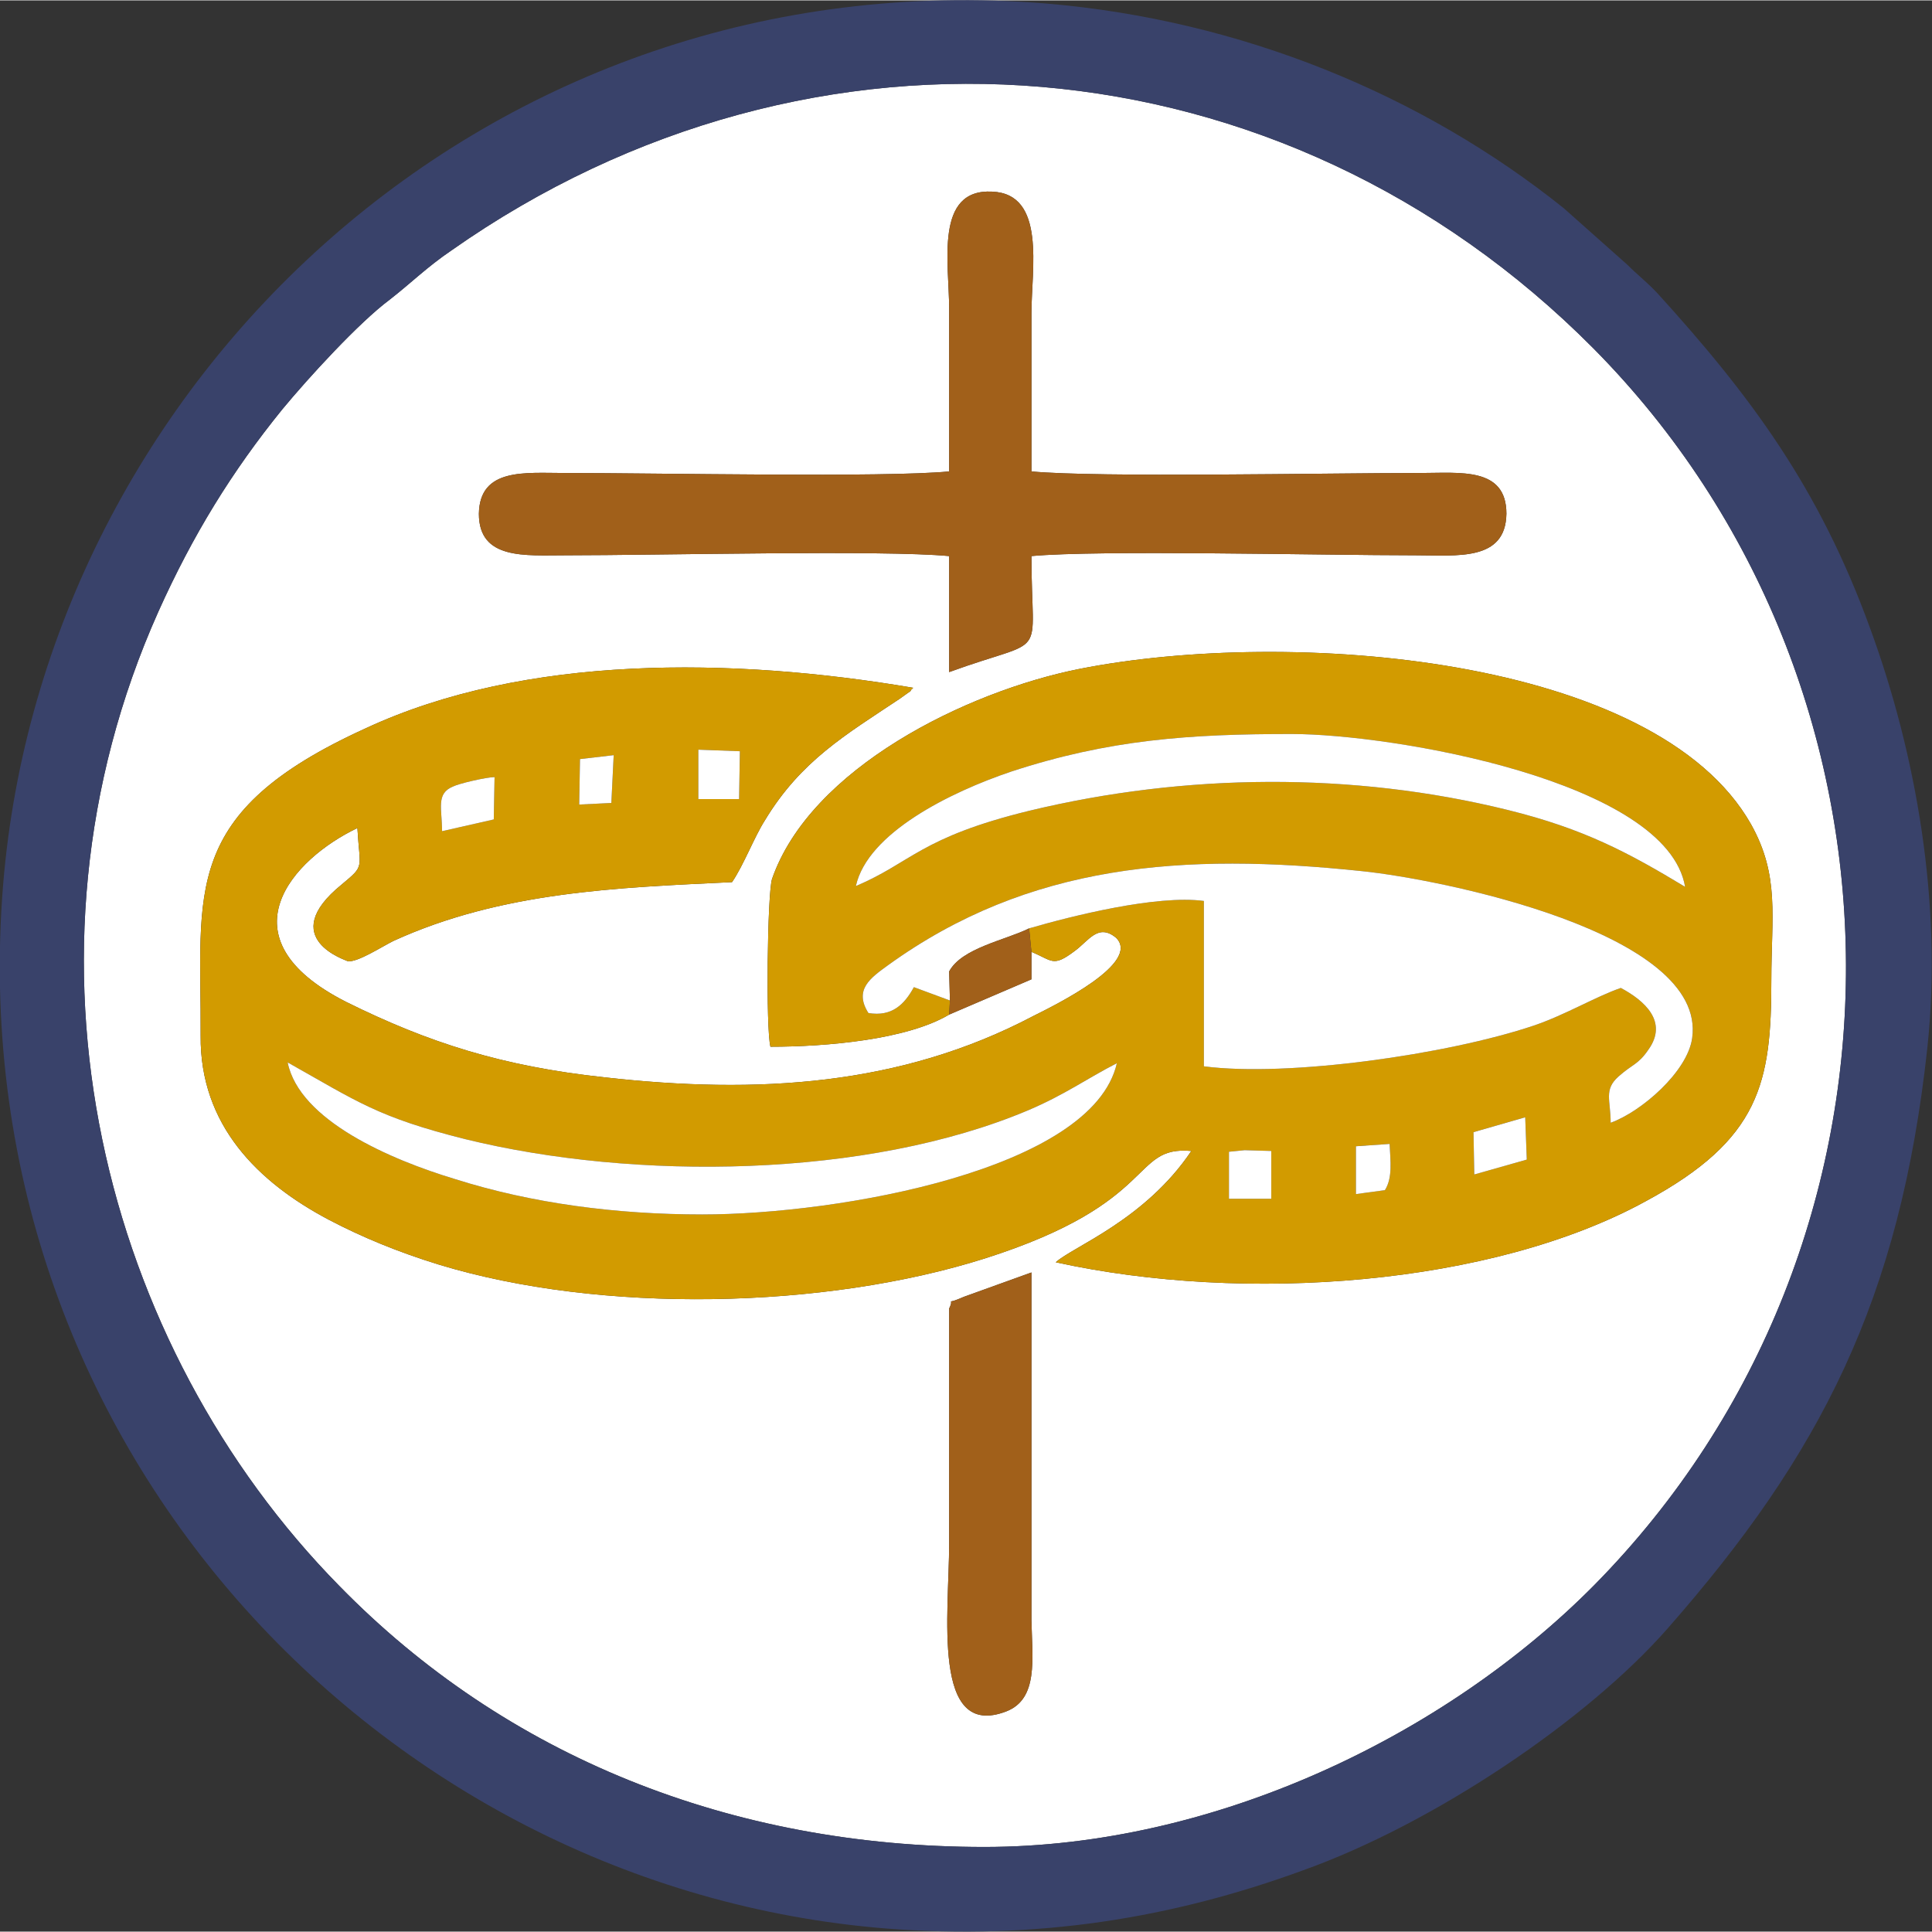
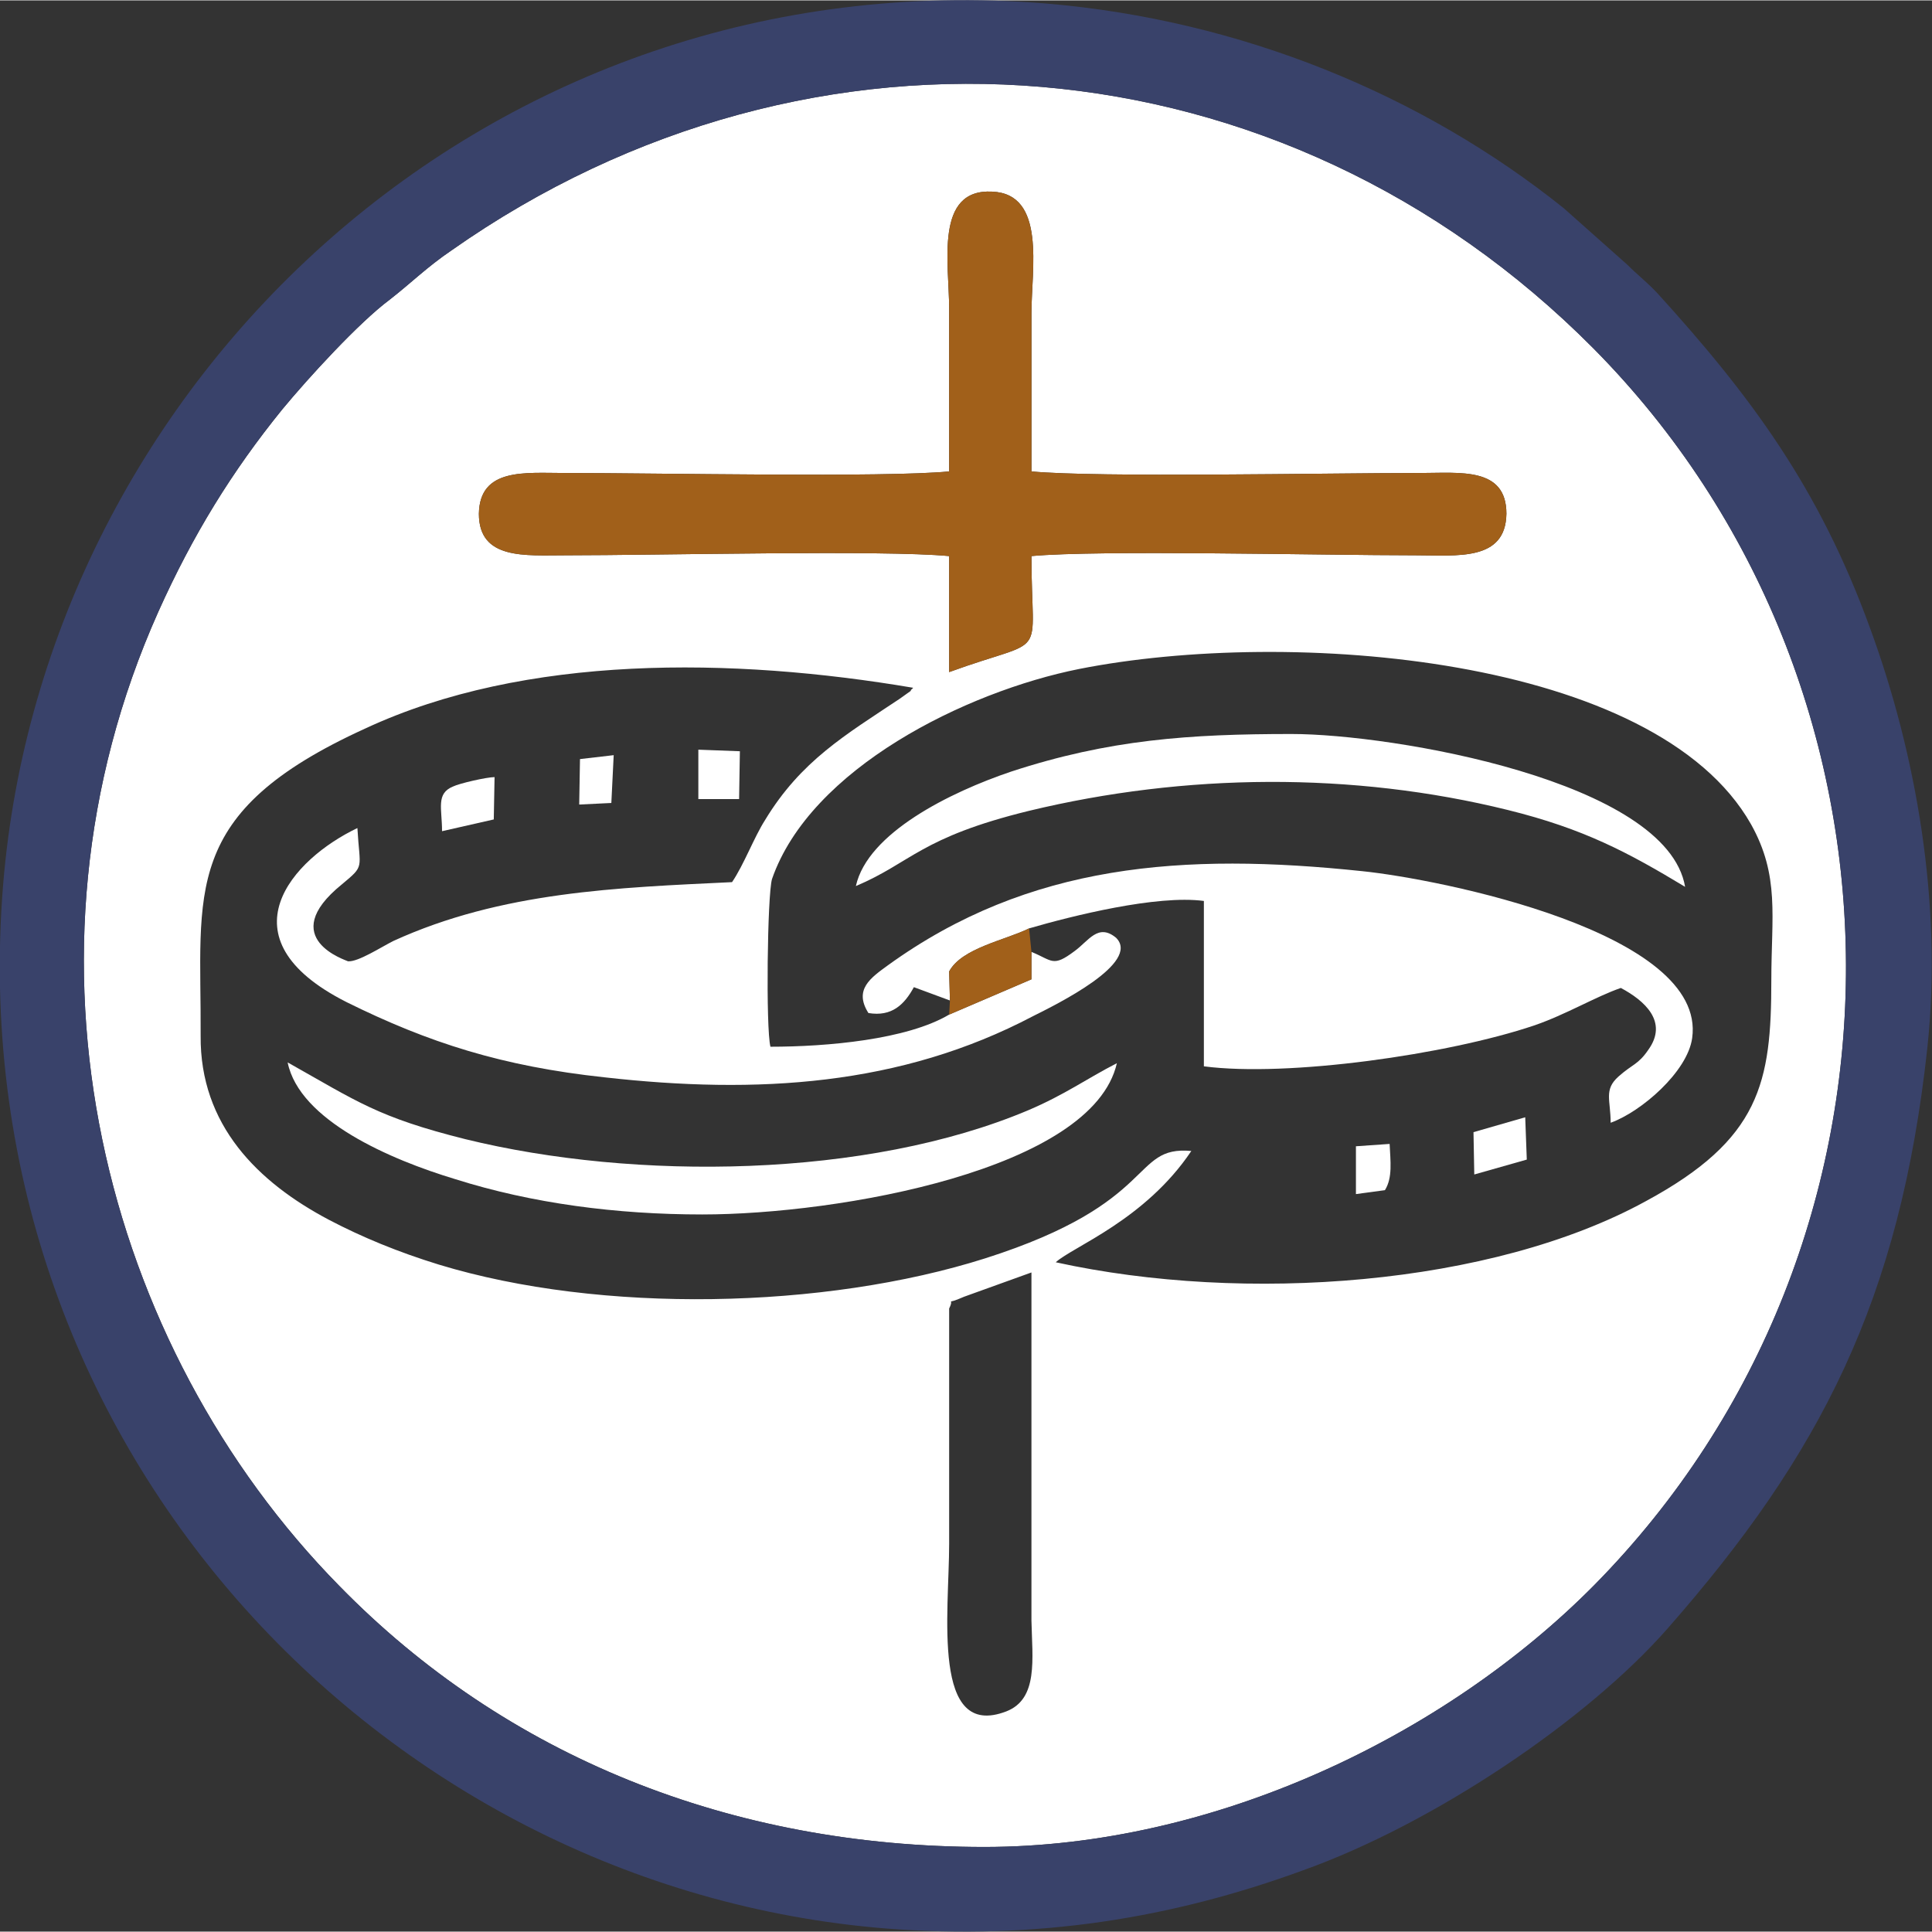
<svg xmlns="http://www.w3.org/2000/svg" xml:space="preserve" width="452px" height="452px" style="shape-rendering:geometricPrecision; text-rendering:geometricPrecision; image-rendering:optimizeQuality; fill-rule:evenodd; clip-rule:evenodd" viewBox="0 0 24.65 24.64">
  <rect x="0" y="0" width="24.65" height="24.64" fill="#333333" stroke="none" />
  <defs>
    <style type="text/css">
   
    .fil2 {fill:#39426A}
    .fil3 {fill:#A1601A}
    .fil1 {fill:#D29B00}
    .fil0 {fill:white}
   
  </style>
  </defs>
  <g id="Capa_x0020_1">
    <g id="_2211520941424">
      <path class="fil0" d="M12.11 16.69c0.08,-0.16 -0.08,-0.03 0.19,-0.15l0.86 -0.31 0 4.44c0.01,0.49 0.09,1 -0.32,1.16 -0.96,0.37 -0.73,-1.26 -0.73,-2.14 0,-1 0,-2 0,-3zm1.05 -4.55l0 0.35 -1.05 0.45c-0.54,0.32 -1.56,0.41 -2.28,0.41 -0.06,-0.23 -0.04,-1.94 0.02,-2.14 0.49,-1.41 2.47,-2.39 3.92,-2.68 2.68,-0.53 7.35,-0.17 8.57,1.98 0.37,0.66 0.26,1.18 0.26,1.99 0,1.31 -0.14,2.03 -1.6,2.82 -1.97,1.08 -5.12,1.31 -7.53,0.78 0.22,-0.2 1.14,-0.54 1.73,-1.42 -0.78,-0.07 -0.4,0.66 -2.63,1.37 -2.05,0.65 -4.9,0.71 -6.97,0.08 -0.52,-0.16 -0.98,-0.35 -1.4,-0.57 -0.91,-0.48 -1.65,-1.21 -1.64,-2.35 0.01,-1.84 -0.27,-2.84 2.1,-3.92 2.04,-0.95 4.69,-0.91 6.99,-0.52 -0.01,0.02 -0.03,0.02 -0.03,0.04l-0.14 0.1c-0.69,0.46 -1.26,0.79 -1.72,1.55 -0.14,0.22 -0.27,0.57 -0.42,0.79 -1.46,0.07 -2.94,0.12 -4.32,0.75 -0.16,0.08 -0.45,0.27 -0.58,0.26 -0.01,-0.01 -0.93,-0.29 -0.08,-0.98 0.3,-0.25 0.23,-0.19 0.2,-0.72 -0.82,0.39 -1.76,1.4 -0.14,2.22 1.05,0.52 1.99,0.82 3.29,0.96 1.95,0.22 3.78,0.11 5.47,-0.78 0.3,-0.15 1.38,-0.68 1.06,-1 -0.23,-0.19 -0.35,0.04 -0.53,0.17 -0.28,0.21 -0.28,0.12 -0.55,0.01zm-1.05 -6.13c0,-0.69 0,-1.38 0,-2.08 0,-0.57 -0.19,-1.53 0.55,-1.49 0.69,0.03 0.5,0.99 0.5,1.55 0,0.67 0,1.35 0,2.02 0.86,0.08 3.75,0.02 4.96,0.02 0.51,0 1.1,-0.08 1.1,0.52 -0.01,0.61 -0.63,0.53 -1.16,0.53 -1.19,0 -4.05,-0.07 -4.9,0.01 0,1.38 0.24,1.01 -1.05,1.48l0 -1.48c-0.84,-0.08 -3.71,-0.01 -4.9,-0.01 -0.51,0 -1.1,0.06 -1.1,-0.53 0.01,-0.59 0.59,-0.52 1.1,-0.52 1.19,0 4.06,0.06 4.9,-0.02zm0.45 17.55c2.93,0 5.88,-1.42 7.78,-3.34 4.32,-4.38 4.25,-11.48 -0.01,-15.78 -3.96,-3.99 -9.96,-4.49 -14.57,-1.25 -0.31,0.21 -0.52,0.42 -0.79,0.63 -0.39,0.29 -1.04,1 -1.37,1.4 -0.64,0.79 -1.14,1.6 -1.58,2.58 -1.98,4.43 -0.7,9.37 2.31,12.43 2.12,2.17 4.99,3.33 8.23,3.33z" />
-       <path class="fil1" d="M15.68 14.69l0.2 -0.02 0.34 0.01 0 0.61 -0.54 0 0 -0.6zm1.62 0.54l0 -0.61 0.43 -0.03c0.01,0.22 0.04,0.43 -0.06,0.59l-0.37 0.05zm1.51 -0.25l-0.01 -0.54 0.66 -0.19 0.02 0.54 -0.67 0.19zm-15.14 -1.43c0.89,0.5 1.15,0.7 2.27,0.98 2.16,0.53 5.12,0.5 7.18,-0.37 0.47,-0.2 0.74,-0.4 1.13,-0.6 -0.31,1.36 -3.55,1.93 -5.29,1.93 -1.09,0 -2.17,-0.14 -3.15,-0.45 -0.83,-0.25 -1.99,-0.75 -2.14,-1.49zm1.97 -2.95c0,-0.29 -0.08,-0.48 0.14,-0.57 0.08,-0.04 0.43,-0.12 0.53,-0.12l-0.01 0.54 -0.66 0.15zm1.76 -0.92l0.43 -0.05 -0.03 0.61 -0.41 0.02 0.01 -0.58zm1.51 -0.12l0.53 0.02 -0.01 0.61 -0.52 0 0 -0.63zm2.01 1.74c0.15,-0.68 1.21,-1.2 1.98,-1.46 1.25,-0.41 2.28,-0.48 3.58,-0.48 1.29,0 4.79,0.6 5.02,1.95 -0.73,-0.44 -1.29,-0.74 -2.26,-0.98 -1.98,-0.49 -4.12,-0.47 -6.11,0.01 -1.39,0.34 -1.5,0.66 -2.21,0.96zm1.19 1.64l0.01 -0.18 -0.46 -0.17c-0.12,0.22 -0.28,0.38 -0.58,0.33 -0.19,-0.3 0.03,-0.45 0.25,-0.61 1.8,-1.3 3.77,-1.44 6.05,-1.2 0.98,0.1 4.4,0.78 4.21,2.13 -0.06,0.43 -0.65,0.94 -1.04,1.08 0,-0.29 -0.09,-0.42 0.1,-0.59 0.18,-0.16 0.25,-0.15 0.38,-0.34 0.26,-0.36 -0.05,-0.63 -0.35,-0.79 -0.32,0.11 -0.7,0.34 -1.11,0.48 -1.1,0.37 -3.14,0.66 -4.21,0.52l0 -2.11c-0.6,-0.08 -1.68,0.19 -2.23,0.35l0.03 0.3c0.27,0.11 0.27,0.2 0.55,-0.01 0.18,-0.13 0.3,-0.36 0.53,-0.17 0.32,0.32 -0.76,0.85 -1.06,1 -1.69,0.89 -3.52,1 -5.47,0.78 -1.3,-0.14 -2.24,-0.44 -3.29,-0.96 -1.62,-0.82 -0.68,-1.83 0.14,-2.22 0.03,0.53 0.1,0.47 -0.2,0.72 -0.85,0.69 0.07,0.97 0.08,0.98 0.13,0.01 0.42,-0.18 0.58,-0.26 1.38,-0.63 2.86,-0.68 4.32,-0.75 0.15,-0.22 0.28,-0.57 0.42,-0.79 0.46,-0.76 1.03,-1.09 1.72,-1.55l0.14 -0.1c0,-0.02 0.02,-0.02 0.03,-0.04 -2.3,-0.39 -4.95,-0.43 -6.99,0.52 -2.37,1.08 -2.09,2.08 -2.1,3.92 -0.01,1.14 0.73,1.87 1.64,2.35 0.42,0.22 0.88,0.41 1.4,0.57 2.07,0.63 4.92,0.57 6.97,-0.08 2.23,-0.71 1.85,-1.44 2.63,-1.37 -0.59,0.88 -1.51,1.22 -1.73,1.42 2.41,0.53 5.56,0.3 7.53,-0.78 1.46,-0.79 1.6,-1.51 1.6,-2.82 0,-0.81 0.11,-1.33 -0.26,-1.99 -1.22,-2.15 -5.89,-2.51 -8.57,-1.98 -1.45,0.29 -3.43,1.27 -3.92,2.68 -0.06,0.2 -0.08,1.91 -0.02,2.14 0.72,0 1.74,-0.09 2.28,-0.41z" />
      <path class="fil2" d="M12.56 23.56c-3.24,0 -6.11,-1.16 -8.23,-3.33 -3.01,-3.06 -4.29,-8 -2.31,-12.43 0.44,-0.98 0.94,-1.79 1.58,-2.58 0.33,-0.4 0.98,-1.11 1.37,-1.4 0.27,-0.21 0.48,-0.42 0.79,-0.63 4.61,-3.24 10.61,-2.74 14.57,1.25 4.26,4.3 4.33,11.4 0.01,15.78 -1.9,1.92 -4.85,3.34 -7.78,3.34zm12.03 -10.19c0.2,-1.85 -0.15,-3.78 -0.73,-5.36 -0.65,-1.79 -1.52,-2.96 -2.71,-4.27 -0.14,-0.15 -0.25,-0.23 -0.39,-0.37l-0.81 -0.72c-1.81,-1.45 -4.12,-2.4 -6.6,-2.61 -7.12,-0.58 -12.78,4.81 -13.31,11.24 -0.58,7.12 4.81,12.8 11.26,13.32 1.93,0.15 3.65,-0.13 5.32,-0.74 1.68,-0.6 3.63,-1.92 4.65,-3.08 1.96,-2.23 2.97,-4.2 3.32,-7.41z" />
      <path class="fil3" d="M12.11 6.01c-0.84,0.08 -3.71,0.02 -4.9,0.02 -0.51,0 -1.09,-0.07 -1.1,0.52 0,0.59 0.59,0.53 1.1,0.53 1.19,0 4.06,-0.07 4.9,0.01l0 1.48c1.29,-0.47 1.05,-0.1 1.05,-1.48 0.85,-0.08 3.71,-0.01 4.9,-0.01 0.53,0 1.15,0.08 1.16,-0.53 0,-0.6 -0.59,-0.52 -1.1,-0.52 -1.21,0 -4.1,0.06 -4.96,-0.02 0,-0.67 0,-1.35 0,-2.02 0,-0.56 0.19,-1.52 -0.5,-1.55 -0.74,-0.04 -0.55,0.92 -0.55,1.49 0,0.7 0,1.39 0,2.08z" />
      <path class="fil0" d="M12.12 12.76l-0.01 -0.37c0.16,-0.3 0.72,-0.4 1.02,-0.55 0.55,-0.16 1.63,-0.43 2.23,-0.35l0 2.11c1.07,0.14 3.11,-0.15 4.21,-0.52 0.41,-0.14 0.79,-0.37 1.11,-0.48 0.3,0.16 0.61,0.43 0.35,0.79 -0.13,0.19 -0.2,0.18 -0.38,0.34 -0.19,0.17 -0.1,0.3 -0.1,0.59 0.39,-0.14 0.98,-0.65 1.04,-1.08 0.19,-1.35 -3.23,-2.03 -4.21,-2.13 -2.28,-0.24 -4.25,-0.1 -6.05,1.2 -0.22,0.16 -0.44,0.31 -0.25,0.61 0.3,0.05 0.46,-0.11 0.58,-0.33l0.46 0.17z" />
      <path class="fil0" d="M10.92 11.3c0.71,-0.3 0.82,-0.62 2.21,-0.96 1.99,-0.48 4.13,-0.5 6.11,-0.01 0.97,0.24 1.53,0.54 2.26,0.98 -0.23,-1.35 -3.73,-1.95 -5.02,-1.95 -1.3,0 -2.33,0.07 -3.58,0.48 -0.77,0.26 -1.83,0.78 -1.98,1.46z" />
      <path class="fil0" d="M5.94 14.53c-1.12,-0.28 -1.38,-0.48 -2.27,-0.98 0.15,0.74 1.31,1.24 2.14,1.49 0.98,0.31 2.06,0.45 3.15,0.45 1.74,0 4.98,-0.57 5.29,-1.93 -0.39,0.2 -0.66,0.4 -1.13,0.6 -2.06,0.87 -5.02,0.9 -7.18,0.37z" />
-       <path class="fil3" d="M12.11 16.69c0,1 0,2 0,3 0,0.88 -0.23,2.51 0.73,2.14 0.41,-0.16 0.33,-0.67 0.32,-1.16l0 -4.44 -0.86 0.31c-0.27,0.12 -0.11,-0.01 -0.19,0.15z" />
      <path class="fil3" d="M12.12 12.76l-0.01 0.18 1.05 -0.45 0 -0.35 -0.03 -0.3c-0.3,0.15 -0.86,0.25 -1.02,0.55l0.01 0.37z" />
      <path class="fil0" d="M5.64 10.6l0.66 -0.15 0.01 -0.54c-0.1,0 -0.45,0.08 -0.53,0.12 -0.22,0.09 -0.14,0.28 -0.14,0.57z" />
      <polygon class="fil0" points="19.48,14.79 19.46,14.25 18.8,14.44 18.81,14.98 " />
-       <polygon class="fil0" points="15.68,15.29 16.22,15.29 16.22,14.68 15.88,14.67 15.68,14.69 " />
      <polygon class="fil0" points="8.91,10.19 9.43,10.19 9.44,9.58 8.91,9.56 " />
      <path class="fil0" d="M17.67 15.18c0.1,-0.16 0.07,-0.37 0.06,-0.59l-0.43 0.03 0 0.61 0.37 -0.05z" />
      <polygon class="fil0" points="7.39,10.26 7.8,10.24 7.83,9.63 7.4,9.68 " />
    </g>
  </g>
</svg>